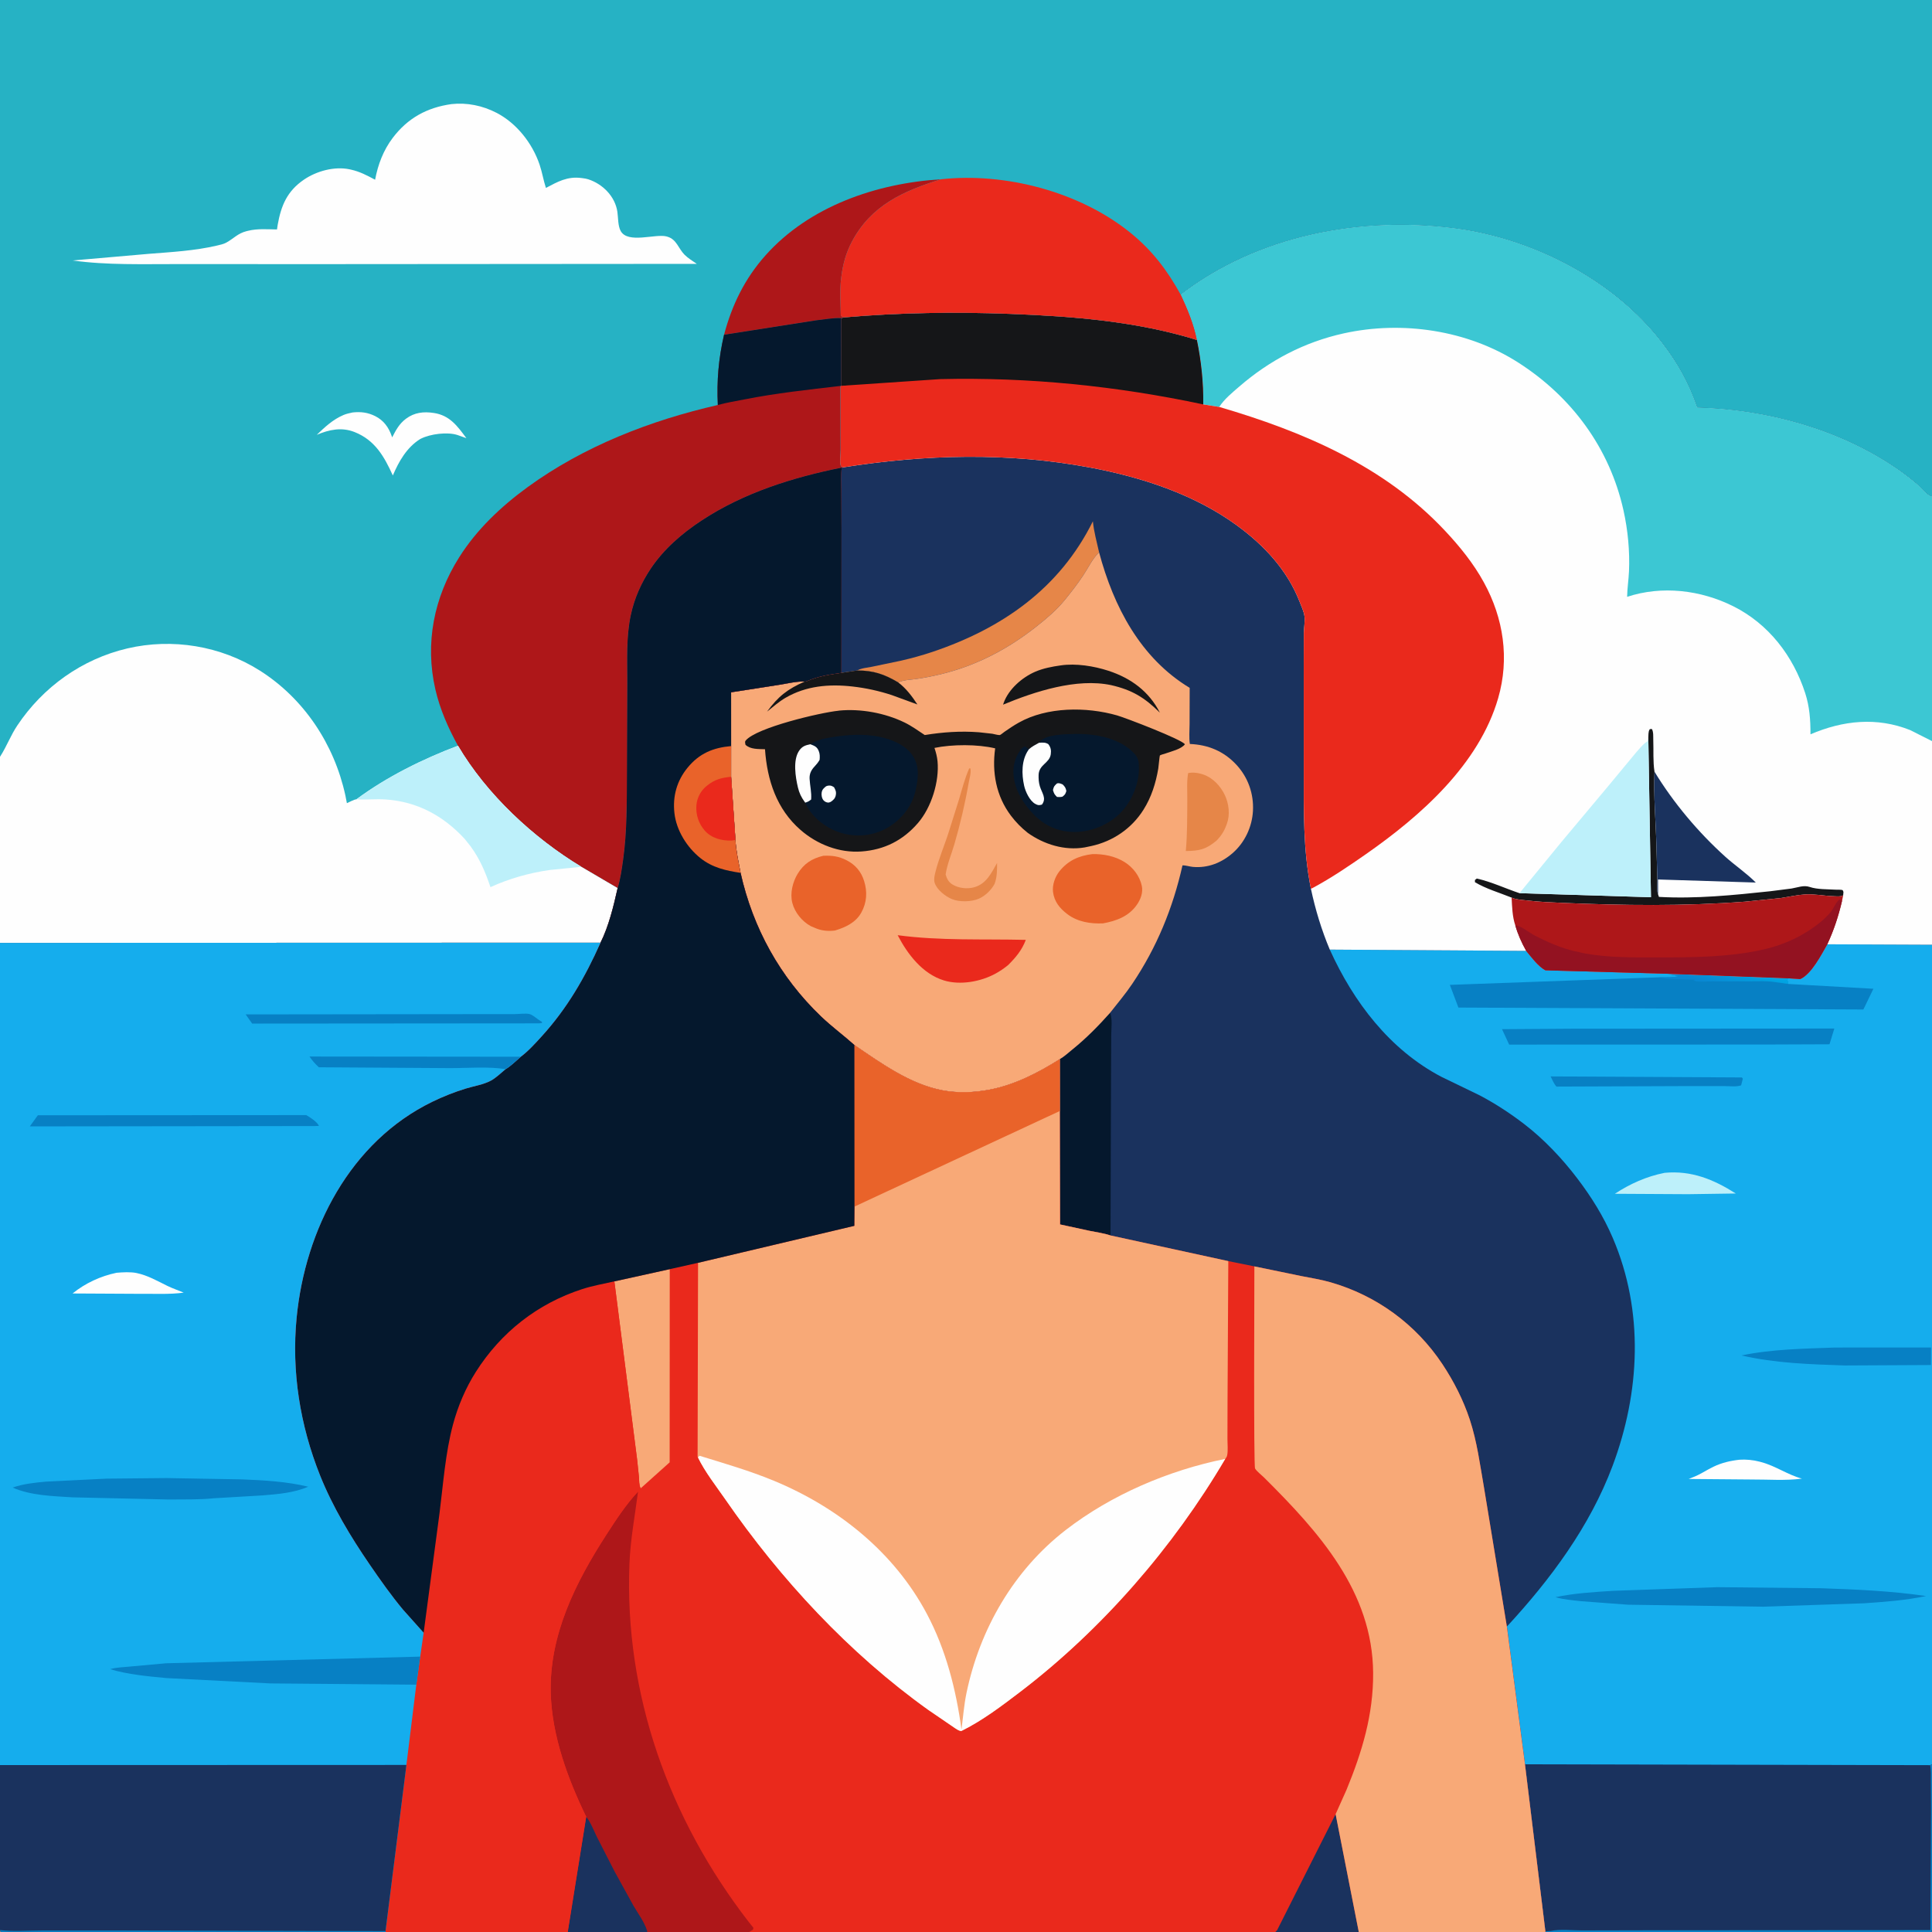
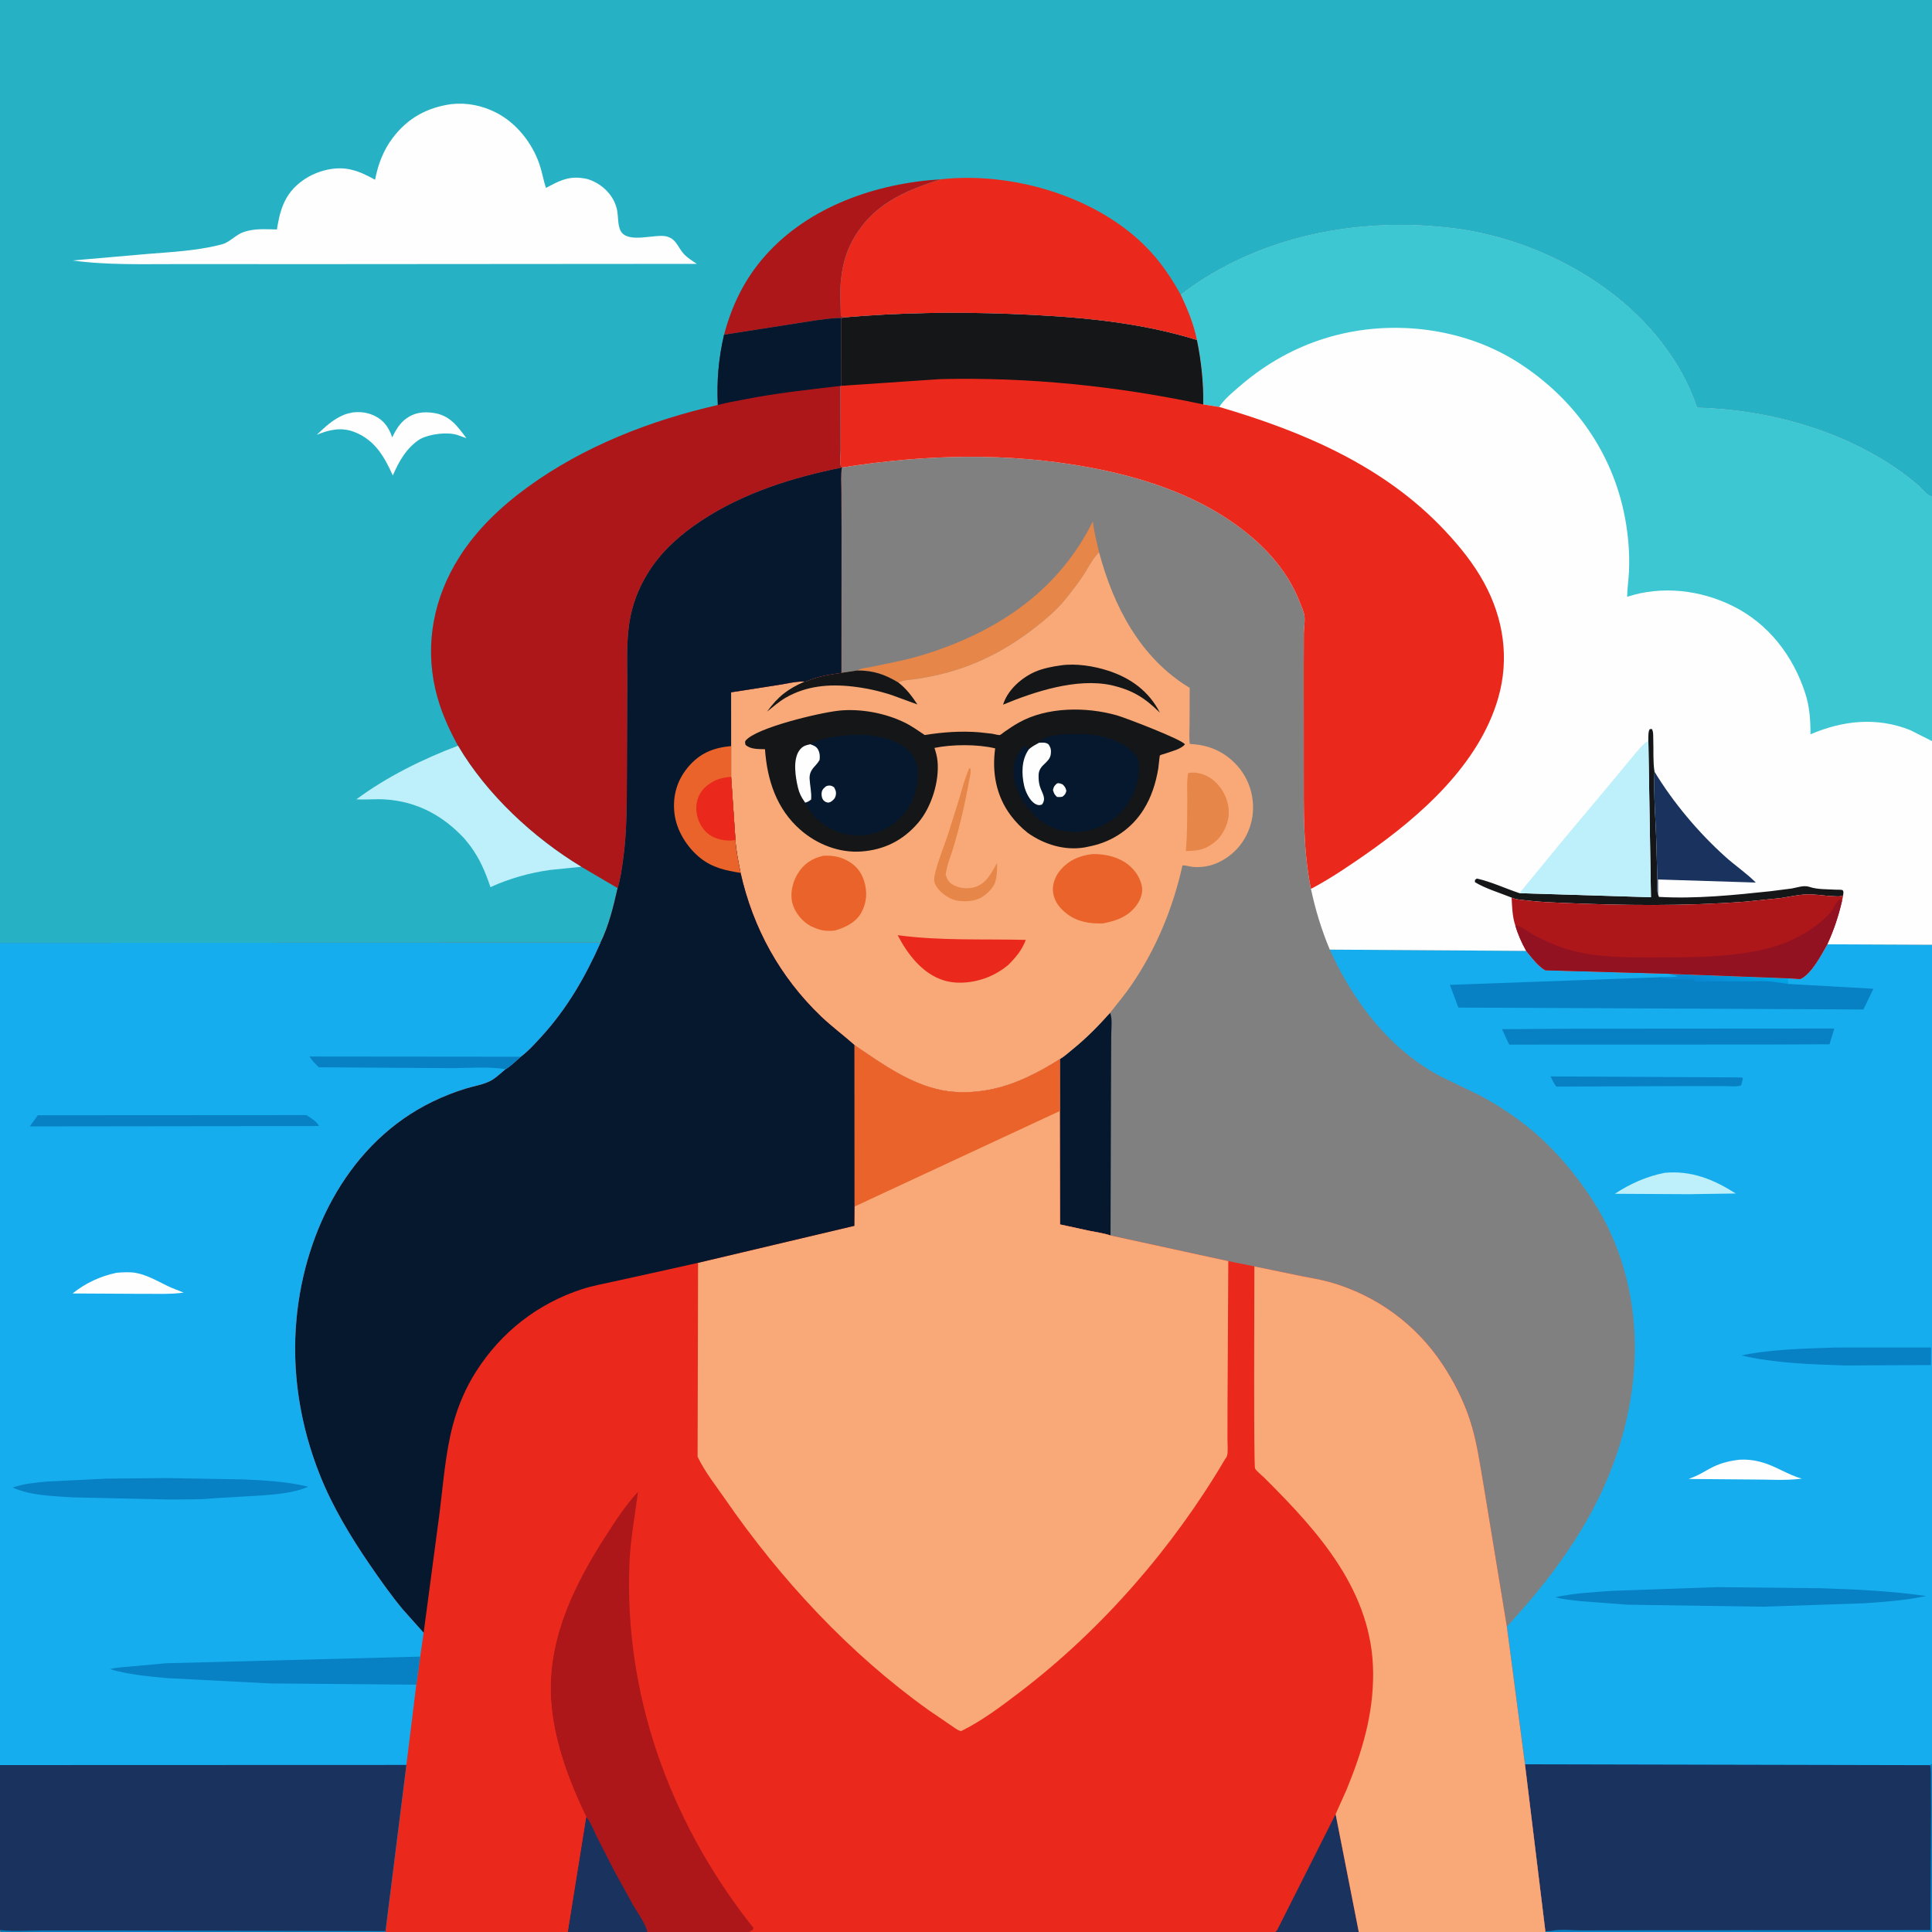
<svg xmlns="http://www.w3.org/2000/svg" version="1.1" style="display: block;" viewBox="0 0 2048 2048" width="1024" height="1024">
  <rect x="0" y="0" width="2048" height="2048" fill="#808080" stroke="none" />
  <defs>
    <linearGradient id="Gradient1" gradientUnits="userSpaceOnUse" x1="1839.43" y1="1050.16" x2="1846.57" y2="1025.84">
      <stop class="stop0" offset="0" stop-opacity="1" stop-color="rgb(9,136,210)" />
      <stop class="stop1" offset="1" stop-opacity="1" stop-color="rgb(0,165,227)" />
    </linearGradient>
  </defs>
-   <path transform="translate(0,0)" fill="rgb(26,50,94)" d="M 0 802.213 L -0 -0 L 2048 0 L 2048 526.321 L 2048 785.602 L 2048 1001.47 L 2048 1870.29 L 2048 2045 L 2047.45 2047.95 L 1637.97 2048 L 1440.36 2048 L 1438.85 2048 L 1351.85 2048 L 794.109 2048 L 686.076 2048 L 601.937 2048 L 410.686 2048 L 408.815 2048 L 1.125 2047.88 L 0 2046 L -0 1871.05 L 0 999.488 L 0 802.213 z" />
  <path transform="translate(0,0)" fill="rgb(230,134,72)" d="M 908.737 710.735 C 912.799 708.252 919.429 707.744 924.179 706.809 L 955.102 700.353 C 966.284 697.766 977.449 694.729 988.332 691.066 C 1062.33 666.162 1123.19 623.821 1158.5 552.598 C 1159.54 563.627 1162.69 574.634 1165.07 585.449 L 1164.44 586.062 C 1157.71 592.834 1153.25 602.505 1147.94 610.422 C 1141.74 619.661 1135.07 628.24 1128.02 636.826 C 1119.63 647.036 1109.32 655.679 1099 663.856 C 1068.52 688.014 1034.98 705.662 996.995 714.779 C 988.462 716.828 979.684 718.564 971 719.788 C 964.71 720.675 957.975 720.696 952.173 723.395 C 937.561 714.697 925.847 710.704 908.737 710.735 z" />
  <path transform="translate(0,0)" fill="rgb(5,24,45)" d="M 1176.71 1073.63 C 1179.42 1079.78 1177.99 1090.31 1177.96 1097.05 L 1177.73 1147.42 L 1177.21 1309.64 C 1170.28 1307.26 1162.36 1306.24 1155.16 1304.76 L 1123.69 1297.95 L 1123.45 1177.71 L 1123.4 1122.76 C 1128.07 1120.08 1132.89 1115.62 1137.11 1112.21 C 1151.48 1100.61 1164.43 1087.39 1176.71 1073.63 z" />
  <path transform="translate(0,0)" fill="rgb(248,169,119)" d="M 952.173 723.395 C 957.975 720.696 964.71 720.675 971 719.788 C 979.684 718.564 988.462 716.828 996.995 714.779 C 1034.98 705.662 1068.52 688.014 1099 663.856 C 1109.32 655.679 1119.63 647.036 1128.02 636.826 C 1135.07 628.24 1141.74 619.661 1147.94 610.422 C 1153.25 602.505 1157.71 592.834 1164.44 586.062 L 1165.07 585.449 C 1180.48 643.016 1208.77 697.49 1261.12 729.166 L 1261.01 767.634 C 1261 774.397 1260.27 781.978 1261.29 788.649 C 1280.56 789.42 1297.22 796.265 1310.5 810.538 C 1322.99 823.96 1329.14 841.354 1328.19 859.571 C 1327.31 876.517 1319.49 893.164 1306.59 904.37 C 1294.75 914.66 1280.31 920.385 1264.5 918.954 C 1260.92 918.63 1257 917.189 1253.48 917.36 C 1243.3 962.637 1226.28 1004.2 1200.29 1042.84 C 1193 1053.68 1184.74 1063.39 1176.71 1073.63 C 1164.43 1087.39 1151.48 1100.61 1137.11 1112.21 C 1132.89 1115.62 1128.07 1120.08 1123.4 1122.76 C 1100.83 1137.03 1075.91 1149.87 1049.51 1155 C 1032.99 1158.2 1015.54 1158.92 998.944 1155.77 C 964.648 1149.25 934.047 1127.06 905.698 1107.8 C 894.068 1097.43 881.575 1088.26 870.276 1077.45 C 826.835 1035.86 798.157 983.833 785.037 925.266 C 782.857 913.695 780.232 901.967 779.591 890.188 L 775.011 823.433 L 775.012 790.874 L 774.994 733.881 L 826.003 725.93 C 834.673 724.592 844.313 722.105 853.056 722.461 C 854.75 722.433 853.979 722.603 855.593 721.915 C 867.672 716.77 879.033 715.03 891.883 713.238 L 908.737 710.735 C 925.847 710.704 937.561 714.697 952.173 723.395 z" />
  <path transform="translate(0,0)" fill="rgb(21,22,24)" d="M 908.737 710.735 C 925.847 710.704 937.561 714.697 952.173 723.395 C 960.516 729.726 966.794 738.053 972.473 746.756 L 945.578 736.911 C 931.942 732.396 917.938 729.337 903.666 727.722 C 878.839 724.911 854.42 726.993 832.485 739.811 C 825.608 743.829 819.331 749.395 813.12 754.349 C 824.711 738.343 834.949 730.364 853.056 722.461 C 854.75 722.433 853.979 722.603 855.593 721.915 C 867.672 716.77 879.033 715.03 891.883 713.238 L 908.737 710.735 z" />
  <path transform="translate(0,0)" fill="rgb(230,134,72)" d="M 1027.42 814.5 L 1028.64 814.529 C 1029.66 819.211 1027.64 825.28 1026.82 829.975 C 1023.02 851.82 1017.84 873.782 1011.63 895.082 C 1008.59 905.531 1003.94 916.261 1002.42 927 C 1003.61 931.302 1005.55 935.048 1009.46 937.484 C 1016.08 941.606 1025.48 942.668 1032.95 940.464 C 1045.73 936.694 1050.85 925.519 1056.95 914.761 C 1056.96 922.357 1056.99 929.886 1054.24 937.081 C 1050.67 943.571 1044.49 949.595 1037.67 952.631 C 1029.96 956.063 1016.87 956.361 1009.06 953.072 C 1002.08 950.13 993.279 943.34 990.805 935.898 C 989.704 932.589 990.565 928.597 991.357 925.304 C 994.945 910.381 1001.33 896 1005.91 881.356 L 1016.62 847.302 C 1019.88 836.338 1022.76 824.962 1027.42 814.5 z" />
  <path transform="translate(0,0)" fill="rgb(21,22,24)" d="M 1124.44 705.342 C 1140.51 702.961 1159.63 706.049 1174.96 711.05 C 1198.85 718.839 1218.02 732.913 1229.51 755.443 C 1213.24 739.401 1200.21 731.409 1177.85 726.27 C 1141.24 718.54 1096.94 733.013 1063.29 746.968 L 1064.1 744.64 C 1069.41 730.382 1083.45 718.121 1097.24 712.129 C 1105.76 708.422 1115.28 706.63 1124.44 705.342 z" />
  <path transform="translate(0,0)" fill="rgb(230,134,72)" d="M 1259.49 819.5 C 1264.72 818.397 1270.51 819.321 1275.5 821.006 C 1285.74 824.463 1293.98 833.414 1298.46 843.014 C 1302.69 852.084 1304.06 863.585 1300.58 873.157 L 1300.07 874.5 C 1297.61 881.25 1294.55 885.98 1289.52 891.14 C 1278.25 900.482 1271.43 901.934 1257.01 902.139 C 1258.65 883.975 1258.46 865.547 1258.59 847.32 C 1258.65 838.342 1257.85 828.31 1259.49 819.5 z" />
  <path transform="translate(0,0)" fill="rgb(234,41,28)" d="M 951.566 991.35 C 997.057 997.407 1041.73 995.199 1087.4 996.305 C 1083.23 1007.26 1076.85 1014.85 1068.63 1023.03 C 1064.59 1026.39 1060.11 1029.4 1055.5 1031.95 C 1039.83 1040.61 1017.95 1044.63 1000.53 1039.28 C 977.848 1032.31 962.045 1011.49 951.566 991.35 z" />
  <path transform="translate(0,0)" fill="rgb(233,99,42)" d="M 872.795 907.153 C 882.006 906.785 889.08 907.627 897.5 911.952 C 906.783 916.72 912.907 923.954 916.026 933.972 C 919.581 945.395 918.887 956.799 913.047 967.335 C 907.142 977.992 896.201 983.077 885.08 986.373 C 878.866 987.173 872.182 986.809 866.27 984.583 L 865 984.087 L 859.5 981.783 C 850.329 976.82 842.533 967.347 839.914 957.187 C 837.295 947.026 840.192 935.126 845.5 926.337 C 852.056 915.481 860.677 910.049 872.795 907.153 z" />
  <path transform="translate(0,0)" fill="rgb(233,99,42)" d="M 1158.06 905.37 C 1169.79 905.149 1182 907.533 1192.05 913.796 C 1201.03 919.385 1208.17 928.666 1210.36 939.084 C 1211.86 946.238 1209.08 953.484 1205.01 959.269 C 1196.39 971.513 1183.29 976.248 1169.23 978.817 C 1155.95 979.349 1142.51 977.326 1131.57 969.12 C 1123.43 963.01 1117.46 955.704 1116.23 945.312 C 1115.34 937.893 1118.49 929.247 1123.12 923.5 C 1132.25 912.15 1143.84 907.035 1158.06 905.37 z" />
  <path transform="translate(0,0)" fill="rgb(21,22,24)" d="M 888.694 753.415 L 889.309 753.283 C 912.305 751.019 938.069 755.776 958.831 765.851 C 966.321 769.485 973.345 774.598 980.295 779.175 C 999.456 776.045 1018.35 774.748 1037.75 776.23 L 1051.94 777.807 C 1054.03 778.138 1057.9 779.364 1059.88 779.198 C 1060.51 779.144 1064.11 776.208 1064.78 775.736 C 1069.72 772.29 1074.7 768.957 1079.96 766.007 C 1109.92 749.177 1151.46 749.058 1184.03 758.322 C 1193.24 760.942 1253.26 784.024 1256.04 789 C 1252.18 794.142 1241.45 796.566 1235.41 798.729 C 1234.2 799.16 1230.33 800.11 1229.51 800.832 C 1229.21 801.096 1228.11 812.923 1227.83 814.628 C 1225.22 830.106 1220.57 844.955 1212.15 858.328 C 1199.64 878.226 1179.8 891.796 1156.91 896.806 L 1155 897.211 L 1149.77 898.304 C 1128.5 901.892 1106.74 895.139 1089.44 882.845 C 1082.71 877.549 1076.74 871.428 1071.58 864.587 C 1055.89 843.762 1051.4 818.609 1054.92 793.287 C 1036.24 788.804 1009.34 788.951 990.574 792.82 C 992.094 797.244 993.381 802.245 993.822 806.914 C 995.857 828.485 987.316 855.9 973.161 872.339 C 957.191 890.885 937.47 900.818 913.219 902.594 C 889.694 904.317 866.288 895.129 848.689 879.841 C 823.252 857.743 813.206 826.97 810.921 794.204 C 803.875 793.952 795.531 794.481 790.234 789.5 C 790.023 787.836 789.299 786.422 790.44 785.034 C 801.722 771.297 869.761 755.334 888.694 753.415 z" />
  <path transform="translate(0,0)" fill="rgb(5,24,45)" d="M 1101.45 787.355 L 1102.63 785.877 C 1109.04 778.382 1129.28 778.282 1138.5 778.052 C 1159.27 777.532 1184.48 781.658 1200.13 796.5 C 1206.46 802.496 1207.24 805.734 1207.3 814.154 C 1207.41 831.304 1199.67 849.558 1187.68 861.756 C 1175.46 874.178 1156.75 881.921 1139.34 881.938 C 1122.46 881.955 1107.85 875.629 1096.03 863.636 C 1085.88 853.326 1076.94 839.528 1074.82 825 L 1074.58 823.418 C 1073.23 813.341 1075.7 802.794 1082.01 794.76 C 1083.36 793.043 1084.5 792.058 1086.5 791.102 C 1088.06 792.133 1089.26 793.021 1090.63 794.316 C 1093.85 791.341 1097.63 789.456 1101.45 787.355 z" />
  <path transform="translate(0,0)" fill="rgb(254,254,254)" d="M 1120.43 830.5 C 1122.78 829.775 1124.24 830.661 1126.43 831.5 C 1128.93 834.002 1129.67 835.037 1130.38 838.5 C 1129.28 841.927 1129.07 842.23 1126.28 844.5 C 1124.07 845.019 1122.74 844.916 1120.5 844.812 C 1117.7 842.078 1117.31 841.261 1116.18 837.5 C 1117.12 833.595 1117.45 833.221 1120.43 830.5 z" />
  <path transform="translate(0,0)" fill="rgb(254,254,254)" d="M 1101.45 787.355 C 1105.16 787.177 1107.94 786.752 1111.2 788.769 C 1113.91 792.168 1114.44 795.329 1113.86 799.551 C 1112.55 809.051 1101.27 810.397 1100.96 821.523 C 1100.85 825.562 1101.1 829.46 1102.25 833.358 C 1104.39 840.595 1109.69 846.098 1104.5 852.898 C 1101.44 853.772 1100.35 853.732 1097.5 852.194 C 1091.55 848.981 1087.06 839.282 1085.63 832.899 C 1082.86 820.509 1082.73 805.894 1090.07 795.129 L 1090.63 794.316 C 1093.85 791.341 1097.63 789.456 1101.45 787.355 z" />
  <path transform="translate(0,0)" fill="rgb(5,24,45)" d="M 859.02 788.926 C 866.223 784.156 873.293 782.893 881.676 781.497 C 898.041 778.772 915.413 777.661 931.755 780.936 C 944.577 783.506 959.649 789.473 967.233 800.647 C 975.173 812.346 973.379 825.682 970.39 838.62 C 966.618 854.948 955.587 868.557 941.34 877.094 C 927.058 885.652 909.508 887.753 893.433 883.429 C 877.275 879.083 861.4 867.47 854.026 852.064 L 853.559 850.865 L 852.899 849.912 C 849.387 845.12 847.239 840.625 845.866 834.863 C 843.233 823.816 840.362 805.868 846.999 795.962 C 850.187 791.203 853.574 790.009 859.02 788.926 z" />
  <path transform="translate(0,0)" fill="rgb(254,254,254)" d="M 875.667 833.5 C 876.417 833.218 877.221 832.874 878.023 832.791 C 880.857 832.496 881.823 833.091 884.114 834.5 C 885.791 837.615 886.644 839.392 885.958 843 C 885.312 846.401 883.237 848.263 880.5 850.064 L 878.859 850.671 C 876.707 851.051 874.553 850.036 873.091 848.5 C 871.173 846.484 870.528 842.661 871.01 840 C 871.6 836.745 873.282 835.475 875.667 833.5 z" />
  <path transform="translate(0,0)" fill="rgb(254,254,254)" d="M 859.02 788.926 C 863.31 790.639 865.977 791.413 867.872 796.032 C 869.188 799.238 869.122 802.115 868.816 805.5 C 867.281 808.151 865.795 810.03 863.686 812.262 C 860.047 816.114 857.933 820.001 858.202 825.5 C 858.566 832.936 860.458 839.991 859.833 847.5 C 857.675 849.26 856.3 850.047 853.559 850.865 L 852.899 849.912 C 849.387 845.12 847.239 840.625 845.866 834.863 C 843.233 823.816 840.362 805.868 846.999 795.962 C 850.187 791.203 853.574 790.009 859.02 788.926 z" />
  <path transform="translate(0,0)" fill="rgb(21,173,237)" d="M 1937 1001 L 2048 1001.47 L 2048 1870.29 L 2048 2045 L 2047.45 2047.95 L 1637.97 2048 L 1638.16 2047.31 L 1616.52 1870.22 L 1597.34 1724.25 C 1643.6 1674.24 1685.32 1618.13 1709.4 1553.88 C 1738.62 1475.9 1742.87 1389.91 1709.63 1312.29 C 1699.8 1289.34 1686.86 1268.63 1671.75 1248.83 C 1655.61 1227.69 1636.89 1207.87 1615.78 1191.61 C 1601.01 1180.25 1585.1 1169.87 1568.61 1161.16 L 1528.06 1141.53 C 1473.11 1112.77 1434.73 1062.04 1409.63 1006.62 L 1617.84 1007.98 C 1623.48 1014.78 1630.31 1024.23 1638.15 1028.55 L 1768.38 1032.24 L 1895.29 1037 L 1908.42 1037.81 C 1920.3 1032.47 1930.68 1011.96 1937 1001 z" />
  <path transform="translate(0,0)" fill="rgb(254,254,254)" d="M 1843.99 1547.37 C 1850.85 1546.87 1858.52 1547.65 1865.16 1549.4 L 1867 1549.91 C 1882.26 1553.95 1894.75 1563.25 1910.12 1567.4 C 1893 1569.75 1873.87 1568.21 1856.5 1568.32 L 1790.09 1567.76 L 1794.5 1565.99 C 1802.38 1563 1808.71 1558.47 1816.21 1554.85 C 1825.07 1550.57 1834.27 1548.43 1843.99 1547.37 z" />
  <path transform="translate(0,0)" fill="rgb(189,240,250)" d="M 1764.54 1243.25 C 1792.99 1240.56 1816.43 1250.21 1840.04 1265.16 L 1789.5 1265.89 L 1711.78 1265.46 C 1728.11 1254.79 1745.36 1247.06 1764.54 1243.25 z" />
  <path transform="translate(0,0)" fill="rgb(7,128,196)" d="M 1643.7 1141.05 L 1846.5 1142.14 L 1847.49 1143.5 L 1845.65 1150.5 C 1840.87 1152.32 1833.31 1151.3 1828.07 1151.31 L 1786.87 1151.3 L 1649.9 1151.83 C 1647.18 1148.86 1645.54 1144.63 1643.7 1141.05 z" />
  <path transform="translate(0,0)" fill="rgb(7,128,196)" d="M 1945.17 1428.44 L 2047.04 1428.41 L 2046.93 1446.99 L 1955.61 1447.46 C 1918.95 1446.22 1881.88 1445.09 1846.02 1436.84 C 1878.07 1430.13 1912.53 1429.65 1945.17 1428.44 z" />
  <path transform="translate(0,0)" fill="rgb(7,128,196)" d="M 1665.88 1090.49 L 1944.45 1090.3 L 1939.35 1106.98 L 1873.06 1107.24 L 1599.78 1107.32 L 1592.19 1090.98 L 1665.88 1090.49 z" />
  <path transform="translate(0,0)" fill="rgb(7,128,196)" d="M 1820.51 1682.47 L 1930.5 1683.6 C 1967.75 1684.89 2004.77 1686.46 2041.71 1691.86 C 2020.33 1696.41 1997.91 1698.04 1976.13 1699.55 L 1868.75 1703.16 L 1725.81 1701.06 L 1676.15 1697.35 C 1666.86 1696.33 1657.83 1695.63 1648.81 1693.09 C 1668.92 1688.81 1689.53 1687.66 1710.02 1686.33 L 1820.51 1682.47 z" />
  <path transform="translate(0,0)" fill="rgb(7,128,196)" d="M 1768.38 1032.24 L 1895.29 1037 L 1894.5 1039.51 L 1895.68 1040.8 L 1895.6 1043.03 L 1985.89 1048.14 L 1975.25 1070.1 L 1545.97 1068.06 L 1536.91 1044.01 L 1758.67 1035.98 C 1765.8 1035.86 1773.62 1036.4 1780.5 1034.51 C 1776.74 1034.35 1772.86 1033.55 1769.25 1032.5 L 1768.38 1032.24 z" />
  <path transform="translate(0,0)" fill="url(#Gradient1)" d="M 1768.38 1032.24 L 1895.29 1037 L 1894.5 1039.51 L 1895.68 1040.8 L 1895.6 1043.03 L 1881 1040.99 C 1872.33 1039.65 1863.31 1040.25 1854.55 1040.28 L 1814.65 1040.29 C 1809.08 1040.28 1800.49 1041.3 1795.38 1039.49 L 1797 1038.5 L 1771.09 1037.72 C 1766.75 1037.57 1762.9 1036.88 1758.67 1035.98 C 1765.8 1035.86 1773.62 1036.4 1780.5 1034.51 C 1776.74 1034.35 1772.86 1033.55 1769.25 1032.5 L 1768.38 1032.24 z" />
  <path transform="translate(0,0)" fill="rgb(26,50,94)" d="M 1616.52 1870.22 L 2046.04 1871.14 L 2048 1870.29 L 2048 2045 L 2047.45 2047.95 L 1637.97 2048 L 1638.16 2047.31 L 1616.52 1870.22 z" />
  <path transform="translate(0,0)" fill="rgb(7,128,196)" d="M 2046.04 1871.14 L 2048 1870.29 L 2048 2045 L 2047.45 2047.95 L 1637.97 2048 L 1638.16 2047.31 L 1643.86 2046.93 C 1653.48 2044.71 1666.76 2046.3 1676.83 2046.31 L 1741.97 2046.17 L 2046.3 2045.99 L 2046.95 1918.28 L 2046.75 1888 C 2046.7 1882.46 2047.11 1876.59 2046.04 1871.14 z" />
  <path transform="translate(0,0)" fill="rgb(254,254,254)" d="M 1251.56 312.293 C 1333.3 249.574 1441.47 228.917 1542.29 242.02 C 1624.65 252.725 1710.61 296.625 1761.65 363.138 C 1778.39 384.954 1790.18 405.962 1799.12 432.035 C 1872.38 433.885 1949.14 454.748 2010.12 496.364 C 2017.65 501.506 2024.86 507.063 2031.82 512.953 C 2036.28 516.721 2042.76 525.309 2048 526.321 L 2048 785.602 L 2048 1001.47 L 1937 1001 C 1930.68 1011.96 1920.3 1032.47 1908.42 1037.81 L 1895.29 1037 L 1768.38 1032.24 L 1638.15 1028.55 C 1630.31 1024.23 1623.48 1014.78 1617.84 1007.98 L 1409.63 1006.62 C 1400.87 985.763 1394.34 964.274 1389.63 942.15 C 1381.23 900.819 1382.09 858.715 1382.05 816.784 L 1382.01 705.538 L 1382.12 670.838 C 1382.28 665.342 1383.35 659.124 1382.85 653.713 C 1382.4 648.727 1379.39 642.331 1377.55 637.629 C 1364.34 603.942 1339.65 577.688 1310.73 556.65 C 1265.73 523.918 1210.17 505.868 1156 495.705 C 1068.45 479.279 980.89 481.637 893.242 495.492 L 892.109 494.856 C 891.687 494.47 891.286 494.025 891.06 493.5 C 889.949 490.921 891.004 480.511 890.989 477.01 L 890.869 409.103 L 891.77 408.973 L 891.747 337.18 L 894.795 336.459 C 953.383 331.339 1012.74 330.474 1071.5 332.75 C 1137.67 335.313 1205.22 340.64 1268.75 360.389 C 1265.62 344.051 1258.68 327.244 1251.56 312.293 z" />
  <path transform="translate(0,0)" fill="rgb(21,22,24)" d="M 1747.28 781.959 C 1747.43 779.385 1747.22 775.941 1748.43 773.642 L 1748.97 772.881 L 1751.07 772.771 C 1752.91 776.014 1752.4 780.82 1752.54 784.571 C 1752.95 795.402 1752.12 807.416 1753.84 818.043 C 1752.7 844.268 1755.26 870.774 1755.89 897 L 1756.87 932.5 C 1757.06 937.353 1755.95 943.666 1757.66 948.163 L 1758.54 950.748 C 1797.54 952.968 1838.12 948.859 1876.87 944.71 L 1899.13 941.862 C 1905.54 940.798 1912.02 938.034 1918.35 940.207 C 1926.31 942.942 1937.43 942.578 1945.88 943.088 C 1947.15 943.164 1952.16 942.999 1953.07 943.5 C 1953.74 943.863 1953.78 944.835 1954.13 945.502 L 1953.83 949.133 C 1950.53 950.718 1946.75 950.107 1943.18 949.988 C 1933.44 949.663 1923 947.463 1913.37 948.12 C 1904.7 948.712 1896.09 950.727 1887.5 951.999 L 1849.8 955.814 C 1785.24 960.65 1720.64 959.893 1656.02 957.081 C 1643.66 956.544 1631.23 956.028 1618.94 954.545 C 1614.13 953.964 1608.44 953.782 1603.89 952.092 L 1602.36 951.483 C 1589.71 946.377 1575.18 942.17 1563.5 935.168 L 1563.5 932.797 L 1565.5 931.302 C 1580.91 934.725 1595.72 941.802 1610.71 946.801 L 1750.08 951.091 L 1747.28 781.959 z" />
  <path transform="translate(0,0)" fill="rgb(26,50,94)" d="M 1753.84 818.043 C 1773.88 850.994 1800.29 882.391 1829 908.252 C 1839.42 917.63 1851.38 925.606 1861.22 935.537 L 1757.6 932.285 L 1757.66 948.163 C 1755.95 943.666 1757.06 937.353 1756.87 932.5 L 1755.89 897 C 1755.26 870.774 1752.7 844.268 1753.84 818.043 z" />
  <path transform="translate(0,0)" fill="rgb(189,240,250)" d="M 1747.28 781.959 L 1750.08 951.091 L 1610.71 946.801 L 1655.34 892.34 L 1705.89 831.968 L 1734.26 797.721 C 1737.54 794.115 1741.04 789.499 1745.08 786.749 L 1746.5 785.819 L 1747.28 781.959 z" />
  <path transform="translate(0,0)" fill="rgb(174,23,25)" d="M 1602.36 951.483 L 1603.89 952.092 C 1608.44 953.782 1614.13 953.964 1618.94 954.545 C 1631.23 956.028 1643.66 956.544 1656.02 957.081 C 1720.64 959.893 1785.24 960.65 1849.8 955.814 L 1887.5 951.999 C 1896.09 950.727 1904.7 948.712 1913.37 948.12 C 1923 947.463 1933.44 949.663 1943.18 949.988 C 1946.75 950.107 1950.53 950.718 1953.83 949.133 L 1952.68 954.789 C 1948.85 971.122 1944.06 985.776 1937 1001 C 1930.68 1011.96 1920.3 1032.47 1908.42 1037.81 L 1895.29 1037 L 1768.38 1032.24 L 1638.15 1028.55 C 1630.31 1024.23 1623.48 1014.78 1617.84 1007.98 C 1612.88 999.1 1609.1 990.752 1606.29 980.946 C 1603.09 971.654 1602.9 961.223 1602.36 951.483 z" />
  <path transform="translate(0,0)" fill="rgb(147,18,33)" d="M 1606.29 980.946 C 1612.4 981.342 1620.59 988.335 1626.11 991.251 C 1639.12 998.132 1654.78 1005.02 1669.08 1008.27 L 1680.5 1010.77 C 1705.57 1015.2 1731.11 1014.93 1756.46 1014.92 C 1793.68 1014.9 1832.48 1014.78 1868.97 1006.58 C 1883.8 1003.25 1898.76 997.627 1911.86 989.885 C 1922.25 983.745 1933.12 975.923 1940.83 966.512 C 1943.92 962.739 1946.04 956.238 1949.91 953.5 L 1952.68 954.789 C 1948.85 971.122 1944.06 985.776 1937 1001 C 1930.68 1011.96 1920.3 1032.47 1908.42 1037.81 L 1895.29 1037 L 1768.38 1032.24 L 1638.15 1028.55 C 1630.31 1024.23 1623.48 1014.78 1617.84 1007.98 C 1612.88 999.1 1609.1 990.752 1606.29 980.946 z" />
  <path transform="translate(0,0)" fill="rgb(60,199,211)" d="M 1251.56 312.293 C 1333.3 249.574 1441.47 228.917 1542.29 242.02 C 1624.65 252.725 1710.61 296.625 1761.65 363.138 C 1778.39 384.954 1790.18 405.962 1799.12 432.035 C 1872.38 433.885 1949.14 454.748 2010.12 496.364 C 2017.65 501.506 2024.86 507.063 2031.82 512.953 C 2036.28 516.721 2042.76 525.309 2048 526.321 L 2048 785.602 L 2024.77 773.892 C 1989.35 759.827 1953.63 763.685 1919.18 778.396 C 1919.21 763.23 1918.27 749.113 1913.55 734.603 C 1900.75 695.234 1874.82 661.397 1837.34 642.659 C 1802.83 625.403 1761.69 620.478 1724.83 632.67 C 1724.95 623.663 1726.4 614.715 1726.8 605.713 C 1727.74 584.182 1725.63 562.033 1720.96 541 C 1706.27 474.906 1665.99 420.524 1609.34 384.284 C 1555.57 349.883 1486.38 339.707 1424.48 353.371 C 1382.73 362.588 1345.84 381.92 1313.57 409.866 C 1306.17 416.268 1297.77 423.108 1292.45 431.366 L 1275.47 428.694 C 1275.79 405.73 1273.37 382.862 1268.75 360.389 C 1265.62 344.051 1258.68 327.244 1251.56 312.293 z" />
  <path transform="translate(0,0)" fill="rgb(234,41,28)" d="M 894.795 336.459 C 953.383 331.339 1012.74 330.474 1071.5 332.75 C 1137.67 335.313 1205.22 340.64 1268.75 360.389 C 1273.37 382.862 1275.79 405.73 1275.47 428.694 L 1292.45 431.366 C 1381.12 457.372 1467.22 493.796 1531.65 562.5 C 1547.46 579.367 1561.87 597.102 1573.01 617.442 C 1593.82 655.403 1600.27 698.069 1588.11 740.098 C 1567.79 810.316 1506.11 864.817 1448.1 905.33 C 1429.99 917.982 1411.46 930.518 1391.99 941.019 L 1389.63 942.15 C 1381.23 900.819 1382.09 858.715 1382.05 816.784 L 1382.01 705.538 L 1382.12 670.838 C 1382.28 665.342 1383.35 659.124 1382.85 653.713 C 1382.4 648.727 1379.39 642.331 1377.55 637.629 C 1364.34 603.942 1339.65 577.688 1310.73 556.65 C 1265.73 523.918 1210.17 505.868 1156 495.705 C 1068.45 479.279 980.89 481.637 893.242 495.492 L 892.109 494.856 C 891.687 494.47 891.286 494.025 891.06 493.5 C 889.949 490.921 891.004 480.511 890.989 477.01 L 890.869 409.103 L 891.77 408.973 L 891.747 337.18 L 894.795 336.459 z" />
  <path transform="translate(0,0)" fill="rgb(21,22,24)" d="M 894.795 336.459 C 953.383 331.339 1012.74 330.474 1071.5 332.75 C 1137.67 335.313 1205.22 340.64 1268.75 360.389 C 1273.37 382.862 1275.79 405.73 1275.47 428.694 C 1183.81 409.168 1090.28 399.635 996.488 401.886 L 891.77 408.973 L 891.747 337.18 L 894.795 336.459 z" />
  <path transform="translate(0,0)" fill="rgb(38,178,196)" d="M 0 802.213 L -0 -0 L 2048 0 L 2048 526.321 C 2042.76 525.309 2036.28 516.721 2031.82 512.953 C 2024.86 507.063 2017.65 501.506 2010.12 496.364 C 1949.14 454.748 1872.38 433.885 1799.12 432.035 C 1790.18 405.962 1778.39 384.954 1761.65 363.138 C 1710.61 296.625 1624.65 252.725 1542.29 242.02 C 1441.47 228.917 1333.3 249.574 1251.56 312.293 C 1258.68 327.244 1265.62 344.051 1268.75 360.389 C 1205.22 340.64 1137.67 335.313 1071.5 332.75 C 1012.74 330.474 953.383 331.339 894.795 336.459 L 891.747 337.18 L 891.77 408.973 L 890.869 409.103 L 890.989 477.01 C 891.004 480.511 889.949 490.921 891.06 493.5 C 891.286 494.025 891.687 494.47 892.109 494.856 L 893.242 495.492 L 892.405 495.662 C 840.489 506.036 788.347 522.416 743.8 551.736 C 723.01 565.419 703.827 581.93 689.882 602.735 C 679.799 617.778 672.48 634.268 668.685 652.019 C 663.677 675.44 664.992 699.427 664.959 723.24 L 664.584 819.41 C 664.358 850.229 664.805 880.92 660.507 911.52 C 659.124 921.363 657.674 931.959 654.707 941.436 C 650.438 960.483 645.321 981.791 636.565 999.29 L 0 999.488 L 0 802.213 z" />
  <path transform="translate(0,0)" fill="rgb(254,254,254)" d="M 373.777 437.226 C 382.449 436.262 389.922 437.198 397.787 441.134 C 406.743 445.616 412.084 453.116 415.29 462.398 L 415.705 463.637 C 419.675 455.891 423.227 449.193 430.392 443.845 C 439.355 437.155 449.047 436.148 459.821 437.751 C 476.765 440.273 484.859 451.622 494.397 464.487 L 484.985 461.142 C 474.201 457.631 456.245 459.98 446.253 464.981 L 445.238 465.502 C 431.127 474.426 422.837 489.021 416.418 504.022 C 407.245 483.847 397.481 466.581 375.912 458.015 C 362.151 452.55 348.954 455.381 335.781 460.945 C 344.53 452.556 352.741 444.831 364.047 439.952 C 367.123 438.625 370.518 437.932 373.777 437.226 z" />
  <path transform="translate(0,0)" fill="rgb(174,23,25)" d="M 767.526 354.857 C 775.907 323.249 789.427 295.494 811.273 270.906 C 857.781 218.561 929.312 194.193 997.602 190.019 C 957.648 202.437 923.343 217.61 902.919 256.438 C 896.802 268.067 893.535 280.012 891.932 293 L 891.672 294.98 C 890.06 307.721 891.122 321.629 891.286 334.5 C 892.8 336.214 892.747 335.934 894.795 336.459 L 891.747 337.18 C 882.752 336.869 873.648 338.657 864.711 339.626 L 767.526 354.857 z" />
  <path transform="translate(0,0)" fill="rgb(234,41,28)" d="M 997.602 190.019 C 1065.67 182.624 1144.26 203.25 1197.75 246.318 C 1221.12 265.128 1237.15 286.162 1251.56 312.293 C 1258.68 327.244 1265.62 344.051 1268.75 360.389 C 1205.22 340.64 1137.67 335.313 1071.5 332.75 C 1012.74 330.474 953.383 331.339 894.795 336.459 C 892.747 335.934 892.8 336.214 891.286 334.5 C 891.122 321.629 890.06 307.721 891.672 294.98 L 891.932 293 C 893.535 280.012 896.802 268.067 902.919 256.438 C 923.343 217.61 957.648 202.437 997.602 190.019 z" />
  <path transform="translate(0,0)" fill="rgb(254,254,254)" d="M 478.594 110.346 C 495.055 108.541 511.566 111.961 526.254 119.542 C 547.653 130.587 564.311 151.832 571.974 174.473 C 574.721 182.591 576.044 191.071 578.702 199.209 C 591.282 192.545 601.429 186.817 616.201 188.684 L 618 188.933 C 619.9 189.184 621.666 189.443 623.5 190.034 C 638.891 194.99 651.999 208.169 654.435 224.433 C 655.367 230.652 654.914 239.51 658.029 245 C 665.712 258.539 694.718 247.613 706.416 250.599 L 707.5 250.917 C 717.226 253.691 719.103 263.403 725.549 269.914 C 729.277 273.679 734.25 276.711 738.621 279.708 L 340.842 279.994 L 187.867 279.953 C 151.54 279.882 112.98 281.181 77 276.108 L 158 269.048 C 181.802 267.198 206.672 265.793 229.944 260.328 C 233.28 259.545 236.84 258.824 239.866 257.177 C 247.677 252.927 251.934 247.432 261.214 245.076 L 262.938 244.659 C 272.821 242.18 283.491 243.088 293.621 243.229 L 294.375 238.224 C 298.014 217.76 304.464 202.578 322.054 190.523 C 335.532 181.285 354.551 176.07 370.768 179.517 L 372 179.801 C 381.345 181.849 389.251 186.03 397.621 190.528 C 400.622 174.486 406.381 159.265 416.312 146.153 C 432.246 125.115 452.715 113.975 478.594 110.346 z" />
  <path transform="translate(0,0)" fill="rgb(174,23,25)" d="M 767.526 354.857 L 864.711 339.626 C 873.648 338.657 882.752 336.869 891.747 337.18 L 891.77 408.973 L 890.869 409.103 L 890.989 477.01 C 891.004 480.511 889.949 490.921 891.06 493.5 C 891.286 494.025 891.687 494.47 892.109 494.856 L 893.242 495.492 L 892.405 495.662 C 840.489 506.036 788.347 522.416 743.8 551.736 C 723.01 565.419 703.827 581.93 689.882 602.735 C 679.799 617.778 672.48 634.268 668.685 652.019 C 663.677 675.44 664.992 699.427 664.959 723.24 L 664.584 819.41 C 664.358 850.229 664.805 880.92 660.507 911.52 C 659.124 921.363 657.674 931.959 654.707 941.436 L 616.171 918.826 C 565.237 888.091 515.702 841.921 485.475 790.514 C 475.105 771.653 466.395 751.976 461.541 730.933 C 450.222 681.868 459.988 633.166 486.729 590.789 C 505.354 561.275 531.065 536.962 559.114 516.513 C 618.577 473.162 689.524 445.573 760.937 429.32 C 759.663 403.679 761.733 379.881 767.526 354.857 z" />
  <path transform="translate(0,0)" fill="rgb(5,24,45)" d="M 767.526 354.857 L 864.711 339.626 C 873.648 338.657 882.752 336.869 891.747 337.18 L 891.77 408.973 L 890.869 409.103 C 856.837 413.107 822.819 416.679 789.178 423.387 C 779.847 425.247 770.079 426.762 760.937 429.32 C 759.663 403.679 761.733 379.881 767.526 354.857 z" />
-   <path transform="translate(0,0)" fill="rgb(254,254,254)" d="M 0 802.213 L 0.493 801.455 C 7.087 791.076 11.35 779.528 18.25 769.179 C 45.592 728.169 87.022 698.572 135.061 687.343 C 182.679 676.212 234.003 684.609 275.386 710.822 C 322.328 740.557 354.285 788.996 366.072 843 L 367.719 851.369 C 370.163 850.372 375.424 847.371 377.811 847.301 C 409.706 823.623 448.331 804.475 485.475 790.514 C 515.702 841.921 565.237 888.091 616.171 918.826 L 654.707 941.436 C 650.438 960.483 645.321 981.791 636.565 999.29 L 0 999.488 L 0 802.213 z" />
  <path transform="translate(0,0)" fill="rgb(189,240,250)" d="M 485.475 790.514 C 515.702 841.921 565.237 888.091 616.171 918.826 L 582.98 922.197 C 561.373 925.242 539.759 931.295 519.91 940.407 C 514.463 924.309 508.882 910.908 498.774 897.042 L 492.575 889.273 C 469.866 864.669 442.262 849.671 408.5 847.438 C 398.49 846.776 388.591 847.878 378.669 847.354 L 377.811 847.301 C 409.706 823.623 448.331 804.475 485.475 790.514 z" />
  <path transform="translate(0,0)" fill="rgb(234,41,28)" d="M 654.707 941.436 C 657.674 931.959 659.124 921.363 660.507 911.52 C 664.805 880.92 664.358 850.229 664.584 819.41 L 664.959 723.24 C 664.992 699.427 663.677 675.44 668.685 652.019 C 672.48 634.268 679.799 617.778 689.882 602.735 C 703.827 581.93 723.01 565.419 743.8 551.736 C 788.347 522.416 840.489 506.036 892.405 495.662 C 890.964 503.419 891.717 512 891.79 519.896 L 892.027 560.106 L 891.883 713.238 C 879.033 715.03 867.672 716.77 855.593 721.915 C 853.979 722.603 854.75 722.433 853.056 722.461 C 844.313 722.105 834.673 724.592 826.003 725.93 L 774.994 733.881 L 775.012 790.874 L 775.011 823.433 L 779.591 890.188 C 780.232 901.967 782.857 913.695 785.037 925.266 C 798.157 983.833 826.835 1035.86 870.276 1077.45 C 881.575 1088.26 894.068 1097.43 905.698 1107.8 C 934.047 1127.06 964.648 1149.25 998.944 1155.77 C 1015.54 1158.92 1032.99 1158.2 1049.51 1155 C 1075.91 1149.87 1100.83 1137.03 1123.4 1122.76 L 1123.45 1177.71 L 1123.69 1297.95 L 1155.16 1304.76 C 1162.36 1306.24 1170.28 1307.26 1177.21 1309.64 L 1302.05 1336.83 L 1329.68 1342.42 L 1379.1 1352.62 C 1389.58 1354.69 1400.07 1356.31 1410.37 1359.26 C 1459.18 1373.28 1500.94 1403.73 1529.07 1446.14 C 1541.11 1464.29 1551.21 1484.18 1558.04 1504.88 C 1565.78 1528.37 1568.86 1552.75 1573.12 1577 L 1597.34 1724.25 L 1616.52 1870.22 L 1638.16 2047.31 L 1637.97 2048 L 1440.36 2048 L 1438.85 2048 L 1351.85 2048 L 794.109 2048 L 686.076 2048 L 601.937 2048 L 410.686 2048 L 408.815 2048 L 1.125 2047.88 L 0 2046 L -0 1871.05 L 0 999.488 L 636.565 999.29 C 645.321 981.791 650.438 960.483 654.707 941.436 z" />
  <path transform="translate(0,0)" fill="rgb(26,50,94)" d="M 1415.8 1923.07 L 1440.36 2048 L 1438.85 2048 L 1351.85 2048 L 1353.78 2046.09 L 1415.8 1923.07 z" />
-   <path transform="translate(0,0)" fill="rgb(248,169,119)" d="M 651.265 1358.32 L 709.96 1345.38 L 709.872 1550.13 L 679.123 1577.7 C 677.291 1574.15 677.594 1569.44 677.298 1565.5 L 675.409 1547.42 L 651.265 1358.32 z" />
  <path transform="translate(0,0)" fill="rgb(174,23,25)" d="M 676.359 1581.15 C 673.088 1606.44 668.285 1631.81 667.251 1657.33 C 661.637 1795.81 709.177 1927.97 793.5 2037.1 L 798.627 2043.5 L 798.257 2045.5 L 794.109 2048 L 686.076 2048 L 601.937 2048 L 602.01 2046.88 L 621.41 1925.88 C 601.913 1885.75 585.138 1840.21 583.829 1795.17 C 582.033 1733.32 610.07 1677.55 642.737 1626.92 C 652.711 1611.46 663.732 1594.54 676.359 1581.15 z" />
  <path transform="translate(0,0)" fill="rgb(26,50,94)" d="M 621.41 1925.88 C 626.281 1931.89 629.384 1940.4 632.836 1947.38 L 651.428 1983.73 L 671.5 2020.12 C 676.296 2028.4 683.392 2037.78 685.999 2046.92 L 686.076 2048 L 601.937 2048 L 602.01 2046.88 L 621.41 1925.88 z" />
  <path transform="translate(0,0)" fill="rgb(234,41,28)" d="M 449.084 1730.79 L 465.916 1604 C 469.861 1572.89 472.069 1540.42 480.182 1510.08 C 485.403 1490.56 493.546 1471.4 504.377 1454.32 C 531.006 1412.32 569.749 1381.9 617.041 1366.54 C 628.156 1362.93 639.869 1360.88 651.265 1358.32 L 675.409 1547.42 L 677.298 1565.5 C 677.594 1569.44 677.291 1574.15 679.123 1577.7 L 676.359 1581.15 C 663.732 1594.54 652.711 1611.46 642.737 1626.92 C 610.07 1677.55 582.033 1733.32 583.829 1795.17 C 585.138 1840.21 601.913 1885.75 621.41 1925.88 L 602.01 2046.88 L 601.937 2048 L 410.686 2048 L 408.815 2048 L 408.675 2047.02 L 430.804 1870.91 L 441.296 1785.82 L 445.437 1756.09 L 449.084 1730.79 z" />
  <path transform="translate(0,0)" fill="rgb(248,169,119)" d="M 1329.68 1342.42 L 1379.1 1352.62 C 1389.58 1354.69 1400.07 1356.31 1410.37 1359.26 C 1459.18 1373.28 1500.94 1403.73 1529.07 1446.14 C 1541.11 1464.29 1551.21 1484.18 1558.04 1504.88 C 1565.78 1528.37 1568.86 1552.75 1573.12 1577 L 1597.34 1724.25 L 1616.52 1870.22 L 1638.16 2047.31 L 1637.97 2048 L 1440.36 2048 L 1415.8 1923.07 L 1427.35 1897.29 C 1443.93 1856.92 1455.86 1817.53 1455.58 1773.48 C 1455.04 1686.97 1397.88 1623.89 1340.15 1566.43 C 1337.63 1563.91 1332.04 1559.59 1330.42 1556.66 C 1328.81 1553.74 1329.72 1364.3 1329.68 1342.42 z" />
  <path transform="translate(0,0)" fill="rgb(248,169,119)" d="M 905.698 1107.8 C 934.047 1127.06 964.648 1149.25 998.944 1155.77 C 1015.54 1158.92 1032.99 1158.2 1049.51 1155 C 1075.91 1149.87 1100.83 1137.03 1123.4 1122.76 L 1123.45 1177.71 L 1123.69 1297.95 L 1155.16 1304.76 C 1162.36 1306.24 1170.28 1307.26 1177.21 1309.64 L 1302.05 1336.83 L 1301.24 1485.5 L 1301.15 1525.52 C 1301.13 1530.81 1301.87 1537.43 1300.89 1542.5 C 1300.59 1544.06 1299.93 1545.04 1299.01 1546.31 L 1298.8 1546.49 C 1243.6 1640.34 1168.03 1727.37 1081.4 1793.47 C 1062.43 1807.95 1041.64 1823.67 1020.27 1834.31 C 1018.96 1834.97 1019 1835.17 1017.29 1834.61 C 1014.38 1833.66 1010.6 1830.6 1008 1828.92 L 984.035 1812.56 C 900.119 1752.55 827.317 1673.99 768.787 1589.25 C 759.016 1575.11 747.383 1560.43 739.87 1544.95 C 739.369 1543.86 739.461 1544.37 739.492 1543.11 L 739.97 1338.64 L 905.634 1299.43 L 905.791 1279 L 905.698 1107.8 z" />
  <path transform="translate(0,0)" fill="rgb(233,99,42)" d="M 905.698 1107.8 C 934.047 1127.06 964.648 1149.25 998.944 1155.77 C 1015.54 1158.92 1032.99 1158.2 1049.51 1155 C 1075.91 1149.87 1100.83 1137.03 1123.4 1122.76 L 1123.45 1177.71 L 905.791 1279 L 905.698 1107.8 z" />
-   <path transform="translate(0,0)" fill="rgb(254,254,254)" d="M 739.87 1544.95 L 741.529 1543.18 C 768.006 1551.32 794.666 1559.04 820.295 1569.64 C 888.202 1597.74 947.799 1645.31 982.545 1710.82 C 1002.76 1748.93 1013.44 1790.85 1019.23 1833.45 C 1020.91 1820.47 1021.86 1807.41 1024.53 1794.58 C 1038.68 1726.74 1074.64 1664.52 1129.67 1621.91 C 1178.01 1584.49 1238.96 1558.51 1298.8 1546.49 C 1243.6 1640.34 1168.03 1727.37 1081.4 1793.47 C 1062.43 1807.95 1041.64 1823.67 1020.27 1834.31 C 1018.96 1834.97 1019 1835.17 1017.29 1834.61 C 1014.38 1833.66 1010.6 1830.6 1008 1828.92 L 984.035 1812.56 C 900.119 1752.55 827.317 1673.99 768.787 1589.25 C 759.016 1575.11 747.383 1560.43 739.87 1544.95 z" />
  <path transform="translate(0,0)" fill="rgb(5,24,45)" d="M 654.707 941.436 C 657.674 931.959 659.124 921.363 660.507 911.52 C 664.805 880.92 664.358 850.229 664.584 819.41 L 664.959 723.24 C 664.992 699.427 663.677 675.44 668.685 652.019 C 672.48 634.268 679.799 617.778 689.882 602.735 C 703.827 581.93 723.01 565.419 743.8 551.736 C 788.347 522.416 840.489 506.036 892.405 495.662 C 890.964 503.419 891.717 512 891.79 519.896 L 892.027 560.106 L 891.883 713.238 C 879.033 715.03 867.672 716.77 855.593 721.915 C 853.979 722.603 854.75 722.433 853.056 722.461 C 844.313 722.105 834.673 724.592 826.003 725.93 L 774.994 733.881 L 775.012 790.874 L 775.011 823.433 L 779.591 890.188 C 780.232 901.967 782.857 913.695 785.037 925.266 C 798.157 983.833 826.835 1035.86 870.276 1077.45 C 881.575 1088.26 894.068 1097.43 905.698 1107.8 L 905.791 1279 L 905.634 1299.43 L 739.97 1338.64 L 709.96 1345.38 L 651.265 1358.32 C 639.869 1360.88 628.156 1362.93 617.041 1366.54 C 569.749 1381.9 531.006 1412.32 504.377 1454.32 C 493.546 1471.4 485.403 1490.56 480.182 1510.08 C 472.069 1540.42 469.861 1572.89 465.916 1604 L 449.084 1730.79 L 427.132 1706.21 C 414.465 1690.97 403.063 1674.8 391.868 1658.46 C 371.614 1628.91 352.529 1597.19 339.229 1563.88 C 318.045 1510.82 308.907 1453.91 314.424 1396.94 C 323.472 1303.51 371.1 1210.28 458.376 1167.88 C 469.777 1162.34 481.747 1157.6 493.866 1153.89 C 502.328 1151.3 512.439 1149.76 520.248 1145.59 C 525.699 1142.69 531.15 1137.32 535.959 1133.35 C 541.623 1130.01 547.008 1124.48 552.068 1120.19 C 560.23 1114.05 567.311 1106.13 574.175 1098.6 C 601.286 1068.86 620.261 1035.84 636.565 999.29 C 645.321 981.791 650.438 960.483 654.707 941.436 z" />
  <path transform="translate(0,0)" fill="rgb(233,99,42)" d="M 785.037 925.266 C 769.49 922.928 755.063 919.698 742.5 909.65 C 728.199 898.212 716.987 880.311 714.921 861.938 C 712.916 844.113 717.464 827.674 728.86 813.784 C 741.288 798.637 755.897 792.567 775.012 790.874 L 775.011 823.433 L 779.591 890.188 C 780.232 901.967 782.857 913.695 785.037 925.266 z" />
  <path transform="translate(0,0)" fill="rgb(234,41,28)" d="M 779.591 890.188 C 778.174 890.671 777.036 890.944 775.5 891.006 C 765.096 891.422 754.028 888.447 747.021 880.416 C 740.616 873.076 737.464 863.535 738.203 853.803 C 738.794 846.038 742.602 838.535 748.605 833.534 L 749.5 832.81 C 757.506 826.266 765.014 824.333 775.011 823.433 L 779.591 890.188 z" />
  <path transform="translate(0,0)" fill="rgb(21,173,237)" d="M 0 999.488 L 636.565 999.29 C 620.261 1035.84 601.286 1068.86 574.175 1098.6 C 567.311 1106.13 560.23 1114.05 552.068 1120.19 C 547.008 1124.48 541.623 1130.01 535.959 1133.35 C 531.15 1137.32 525.699 1142.69 520.248 1145.59 C 512.439 1149.76 502.328 1151.3 493.866 1153.89 C 481.747 1157.6 469.777 1162.34 458.376 1167.88 C 371.1 1210.28 323.472 1303.51 314.424 1396.94 C 308.907 1453.91 318.045 1510.82 339.229 1563.88 C 352.529 1597.19 371.614 1628.91 391.868 1658.46 C 403.063 1674.8 414.465 1690.97 427.132 1706.21 L 449.084 1730.79 L 445.437 1756.09 L 441.296 1785.82 L 430.804 1870.91 L 408.675 2047.02 L 408.815 2048 L 1.125 2047.88 L 0 2046 L -0 1871.05 L 0 999.488 z" />
  <path transform="translate(0,0)" fill="rgb(254,254,254)" d="M 123.551 1349.19 C 130.196 1348.64 138.214 1348.13 144.752 1349.47 C 156.419 1351.86 166.914 1357.93 177.489 1363.12 C 183.058 1365.85 189.016 1367.82 194.725 1370.25 C 179.661 1372.32 163.263 1371.32 148.016 1371.51 L 76.929 1371.13 C 90.338 1360.24 106.703 1352.68 123.551 1349.19 z" />
  <path transform="translate(0,0)" fill="rgb(7,128,196)" d="M 535.959 1133.35 C 517.475 1130.37 496.041 1132.27 477.197 1132.25 L 337.989 1131.35 C 334.064 1127.73 331.119 1124.39 328.08 1119.97 L 552.068 1120.19 C 547.008 1124.48 541.623 1130.01 535.959 1133.35 z" />
-   <path transform="translate(0,0)" fill="rgb(7,128,196)" d="M 260.421 1075.31 L 495.289 1075.03 L 545.648 1074.99 C 549.843 1074.99 557.57 1073.91 561.443 1074.98 C 565.053 1075.97 569.384 1080.2 572.735 1082.15 L 574.5 1083.16 L 574.5 1084.44 L 571.5 1084.8 L 267.284 1085.04 L 260.421 1075.31 z" />
  <path transform="translate(0,0)" fill="rgb(7,128,196)" d="M 40.109 1182.23 L 324.675 1182.06 C 328.556 1184.32 336.332 1189.29 338.092 1193.5 L 333.25 1193.67 L 31.604 1194.03 L 40.109 1182.23 z" />
  <path transform="translate(0,0)" fill="rgb(7,128,196)" d="M 112.812 1567.43 L 176.33 1566.81 L 256.773 1568.21 C 279.895 1569.15 304.211 1570.49 326.759 1575.99 C 311.342 1582.56 294.935 1583.8 278.385 1585.18 L 226.827 1588.22 C 211.107 1589.86 194.598 1589.32 178.775 1589.54 L 76.684 1587.24 C 55.749 1585.85 32.842 1585.44 13.399 1576.89 C 24.809 1572.89 36.549 1571.74 48.5 1570.6 L 112.812 1567.43 z" />
  <path transform="translate(0,0)" fill="rgb(7,128,196)" d="M 441.296 1785.82 L 286.56 1784.49 L 176.33 1778.82 C 156.608 1776.95 135.738 1775.08 116.7 1769.39 C 123.01 1767.46 130.433 1767.39 137 1766.69 L 175.998 1763.14 L 445.437 1756.09 L 441.296 1785.82 z" />
  <path transform="translate(0,0)" fill="rgb(26,50,94)" d="M 430.804 1870.91 L 408.675 2047.02 L 408.815 2048 L 1.125 2047.88 L 0 2046 L -0 1871.05 L 430.804 1870.91 z" />
  <path transform="translate(0,0)" fill="rgb(7,128,196)" d="M 0 2046 C 14.42 2047.6 29.905 2046.38 44.462 2046.38 L 130.513 2046.38 L 408.675 2047.02 L 408.815 2048 L 1.125 2047.88 L 0 2046 z" />
</svg>